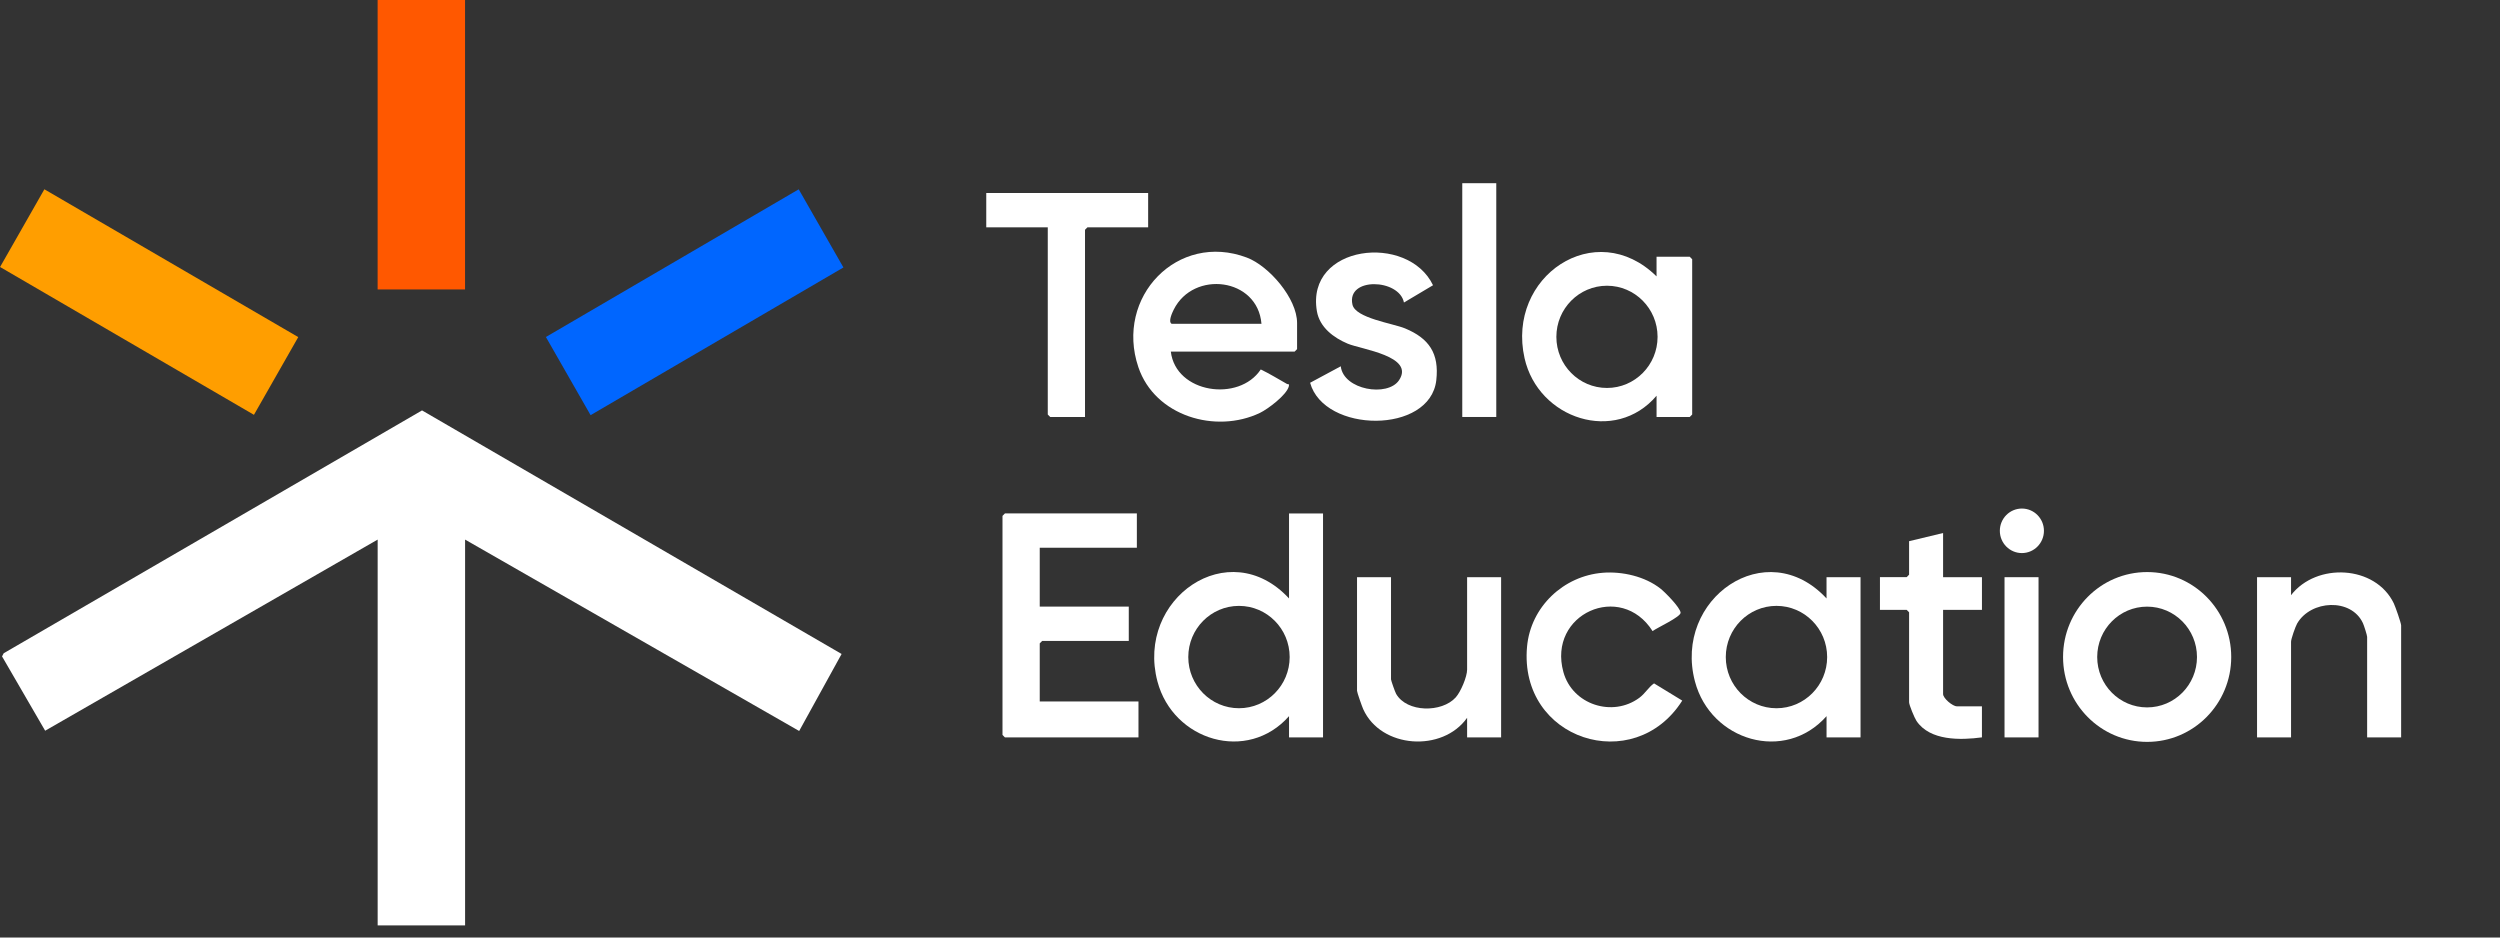
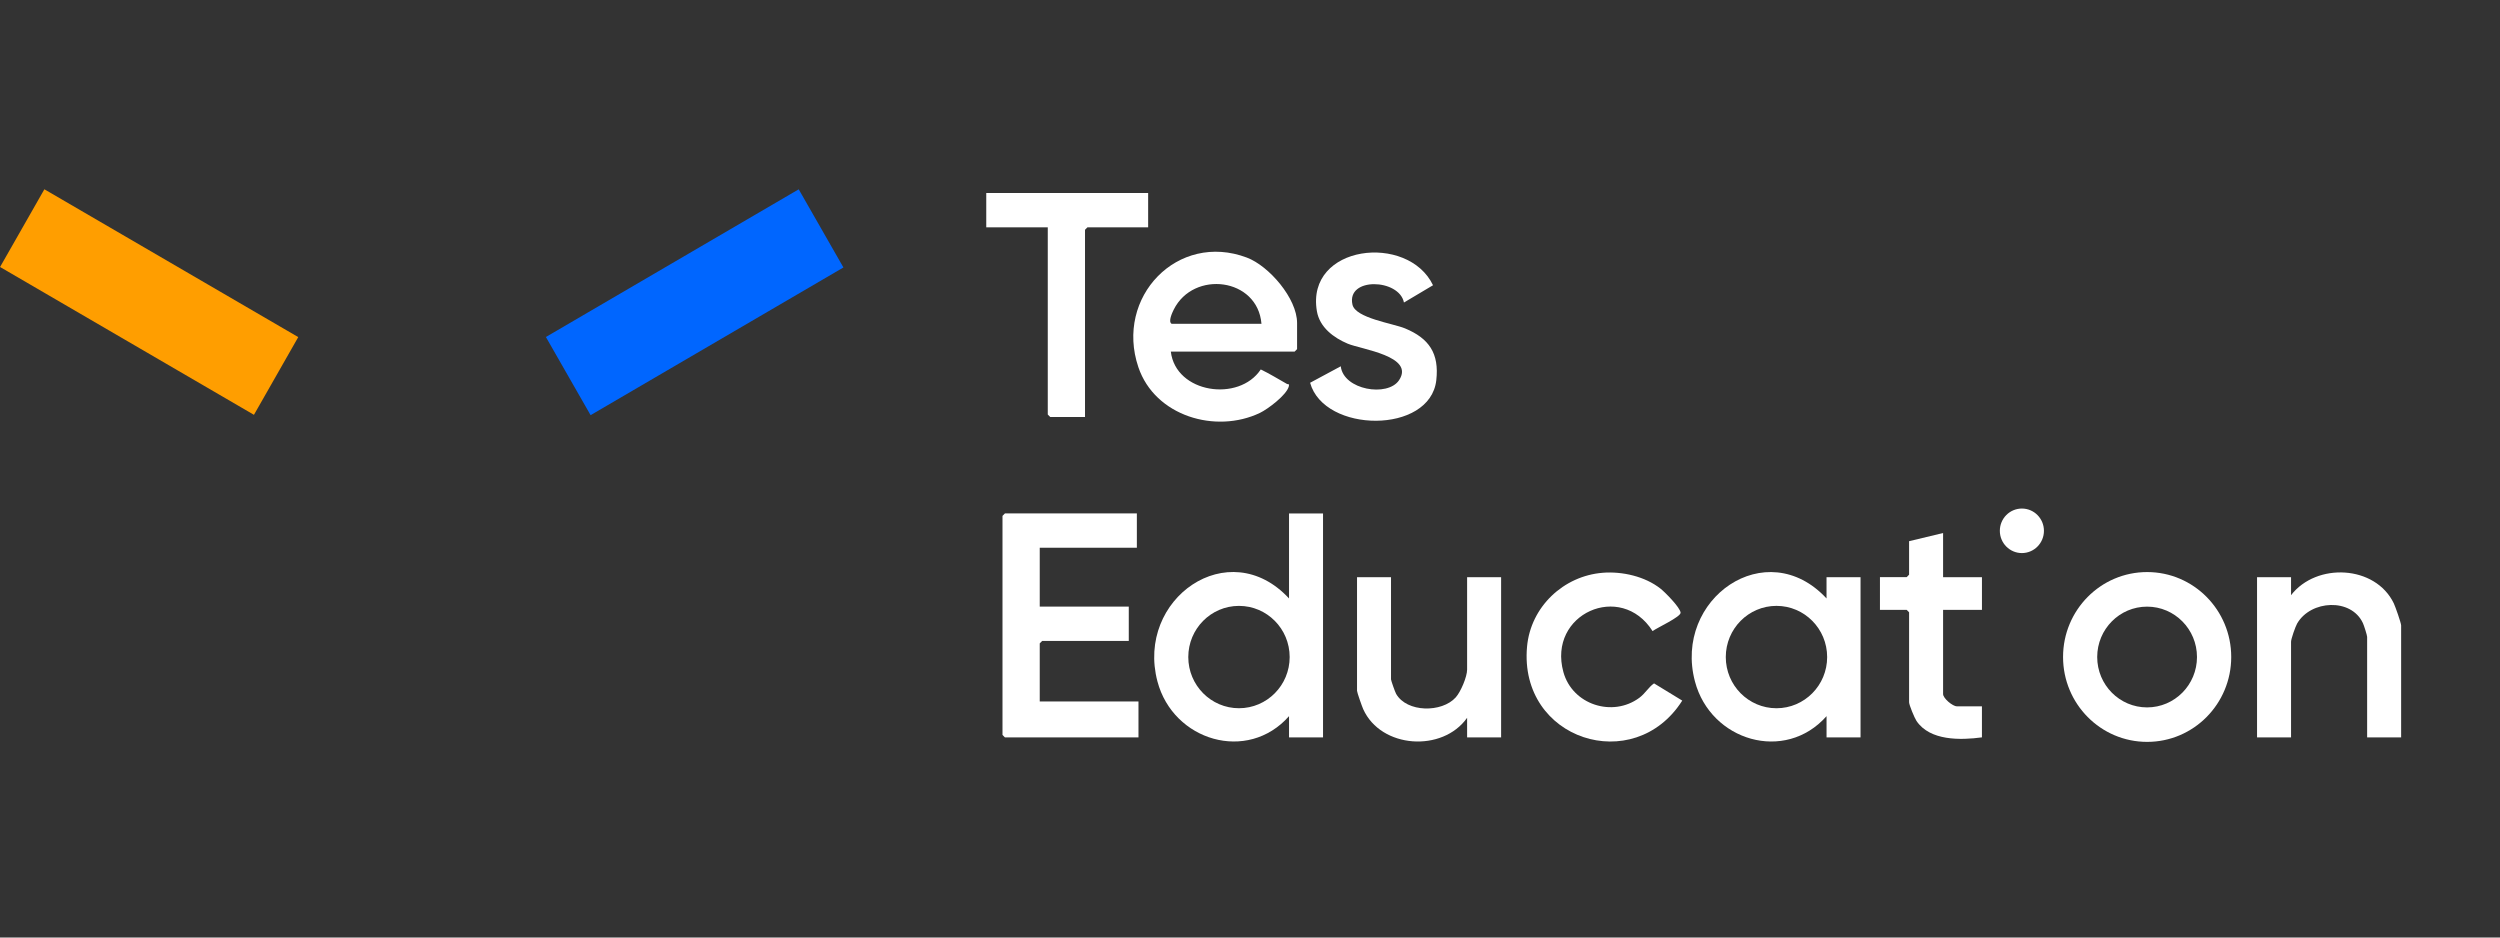
<svg xmlns="http://www.w3.org/2000/svg" width="296" height="111" viewBox="0 0 296 111" fill="none">
  <rect x="0" y="0" width="296" height="111" fill="#333333" stroke="none" />
  <g clip-path="url(#clip0_5222_368)">
-     <path d="M44.715 63.887L5.346 86.517L0.242 77.718L0.438 77.344L49.968 48.592L99.646 77.431L94.621 86.549L55.066 63.887V109.567H44.715V63.887Z" fill="white" />
    <path d="M94.568 22.414L64.633 39.901L69.926 49.155L99.861 31.668L94.568 22.414Z" fill="#0066FF" />
    <path d="M5.254 22.411L0.008 31.612L30.067 49.115L35.313 39.913L5.254 22.411Z" fill="#FF9E00" />
-     <path d="M55.062 -0.57H44.711V34.271H55.062V-0.57Z" fill="#FF5800" />
    <path d="M156.647 60.79V87.308H152.621V84.793C147.701 90.365 138.9 87.706 137.042 80.685C134.452 70.905 145.498 63.154 152.621 70.857V60.791H156.647V60.79ZM152.696 77.796C152.696 74.448 150.009 71.737 146.695 71.737C143.38 71.737 140.693 74.45 140.693 77.796C140.693 81.141 143.38 83.854 146.695 83.854C150.009 83.854 152.696 81.141 152.696 77.796Z" fill="white" />
    <path d="M134.604 60.79V64.854H123.105V71.822H133.647V75.886H123.392L123.105 76.177V83.05H134.796V87.308H118.983L118.695 87.018V61.08L118.983 60.79H134.604Z" fill="white" />
-     <path d="M196.137 49.37V46.854C191.25 52.611 182.128 49.612 180.507 42.408C178.336 32.748 188.889 25.594 196.135 32.723V30.401H200.066L200.354 30.692V49.079L200.066 49.37H196.137ZM196.257 39.883C196.257 36.541 193.574 33.831 190.266 33.831C186.957 33.831 184.274 36.541 184.274 39.883C184.274 43.224 186.957 45.934 190.266 45.934C193.574 45.934 196.257 43.224 196.257 39.883Z" fill="white" />
    <path d="M216.263 87.308V84.793C211.332 90.363 202.544 87.717 200.683 80.686C198.09 70.892 209.137 63.174 216.261 70.857V68.341H220.288V87.31H216.263V87.308ZM216.335 77.796C216.335 74.448 213.648 71.735 210.334 71.735C207.02 71.735 204.333 74.448 204.333 77.796C204.333 81.143 207.02 83.856 210.334 83.856C213.648 83.856 216.335 81.143 216.335 77.796Z" fill="white" />
    <path d="M138.624 41.626C139.209 46.574 146.706 47.638 149.274 43.742C150.336 44.254 151.341 44.876 152.369 45.454C152.542 45.551 152.69 45.384 152.592 45.76C152.325 46.772 150.116 48.439 149.17 48.89C143.95 51.383 136.744 49.278 134.782 43.473C131.974 35.166 139.444 27.407 147.63 30.499C150.254 31.491 153.574 35.334 153.574 38.24V41.337L153.286 41.628H138.624V41.626ZM149.358 38.335C148.906 32.881 141.316 31.964 138.973 36.654C138.783 37.034 138.29 38.091 138.719 38.335H149.358Z" fill="white" />
    <path d="M264.177 77.786C264.177 83.339 259.72 87.839 254.222 87.839C248.723 87.839 244.266 83.339 244.266 77.786C244.266 72.233 248.723 67.732 254.222 67.732C259.72 67.732 264.177 72.233 264.177 77.786ZM260.123 77.791C260.123 74.497 257.478 71.826 254.216 71.826C250.953 71.826 248.309 74.497 248.309 77.791C248.309 81.087 250.953 83.757 254.216 83.757C257.478 83.757 260.123 81.087 260.123 77.791Z" fill="white" />
    <path d="M164.696 68.339V80.438C164.696 80.573 165.181 81.945 165.3 82.151C166.569 84.376 170.718 84.403 172.363 82.566C172.952 81.909 173.706 80.129 173.706 79.276V68.341H177.732V87.31H173.706V84.988C170.804 89.097 163.51 88.642 161.403 83.961C161.268 83.665 160.672 81.973 160.672 81.794V68.341H164.698L164.696 68.339Z" fill="white" />
    <path d="M284.294 87.309H280.269V75.405C280.269 75.213 279.891 74.038 279.77 73.778C278.376 70.778 273.602 71.042 271.987 73.815C271.778 74.176 271.26 75.649 271.26 75.984V87.307H267.234V68.338H271.26V70.468C274.264 66.574 281.245 66.906 283.427 71.439C283.608 71.815 284.294 73.771 284.294 74.048V87.307V87.309Z" fill="white" />
    <path d="M135.941 22.852V26.916H128.753L128.465 27.207V49.371H124.343L124.056 49.08V26.916H116.773V22.852H135.941Z" fill="white" />
    <path d="M189.768 67.815C192.071 67.635 194.76 68.24 196.607 69.697C197.14 70.118 198.934 71.928 198.983 72.537C199.026 73.033 196.176 74.335 195.665 74.723C191.918 68.81 183.211 72.672 185.105 79.569C186.168 83.436 190.921 84.959 194.085 82.629C194.806 82.098 195.184 81.36 195.838 80.912L199.179 82.951C193.473 91.954 179.806 87.601 180.802 76.568C181.227 71.841 185.13 68.18 189.768 67.817V67.815Z" fill="white" />
    <path d="M166.228 35.819C165.671 32.991 159.396 32.77 160.131 36.067C160.487 37.67 164.924 38.288 166.354 38.881C169.199 40.06 170.416 41.841 170.058 45.014C169.333 51.437 156.77 51.3 155.117 45.32L158.746 43.368C159.068 46.177 164.3 47.041 165.648 45.016C167.547 42.163 161.184 41.37 159.576 40.694C157.91 39.994 156.245 38.763 155.919 36.839C154.588 28.962 166.709 27.58 169.67 33.772L166.228 35.819Z" fill="white" />
    <path d="M230.062 63.111V68.337H234.663V72.207H230.062V82.176C230.062 82.683 231.19 83.627 231.69 83.627H234.661V87.304C232.143 87.643 228.508 87.734 226.911 85.356C226.679 85.011 226.036 83.461 226.036 83.143V72.496L225.749 72.205H222.586V68.335H225.749L226.036 68.044V64.077L230.062 63.109V63.111Z" fill="white" />
-     <path d="M177.159 21.691H173.133V49.37H177.159V21.691Z" fill="white" />
-     <path d="M241.362 68.339H237.336V87.308H241.362V68.339Z" fill="white" />
    <path d="M239.392 65.484C240.833 65.484 242.002 64.304 242.002 62.848C242.002 61.392 240.833 60.212 239.392 60.212C237.95 60.212 236.781 61.392 236.781 62.848C236.781 64.304 237.95 65.484 239.392 65.484Z" fill="white" />
  </g>
  <defs>
    <clipPath id="clip0_5222_368">
      <rect width="296" height="110.083" fill="white" />
    </clipPath>
  </defs>
</svg>